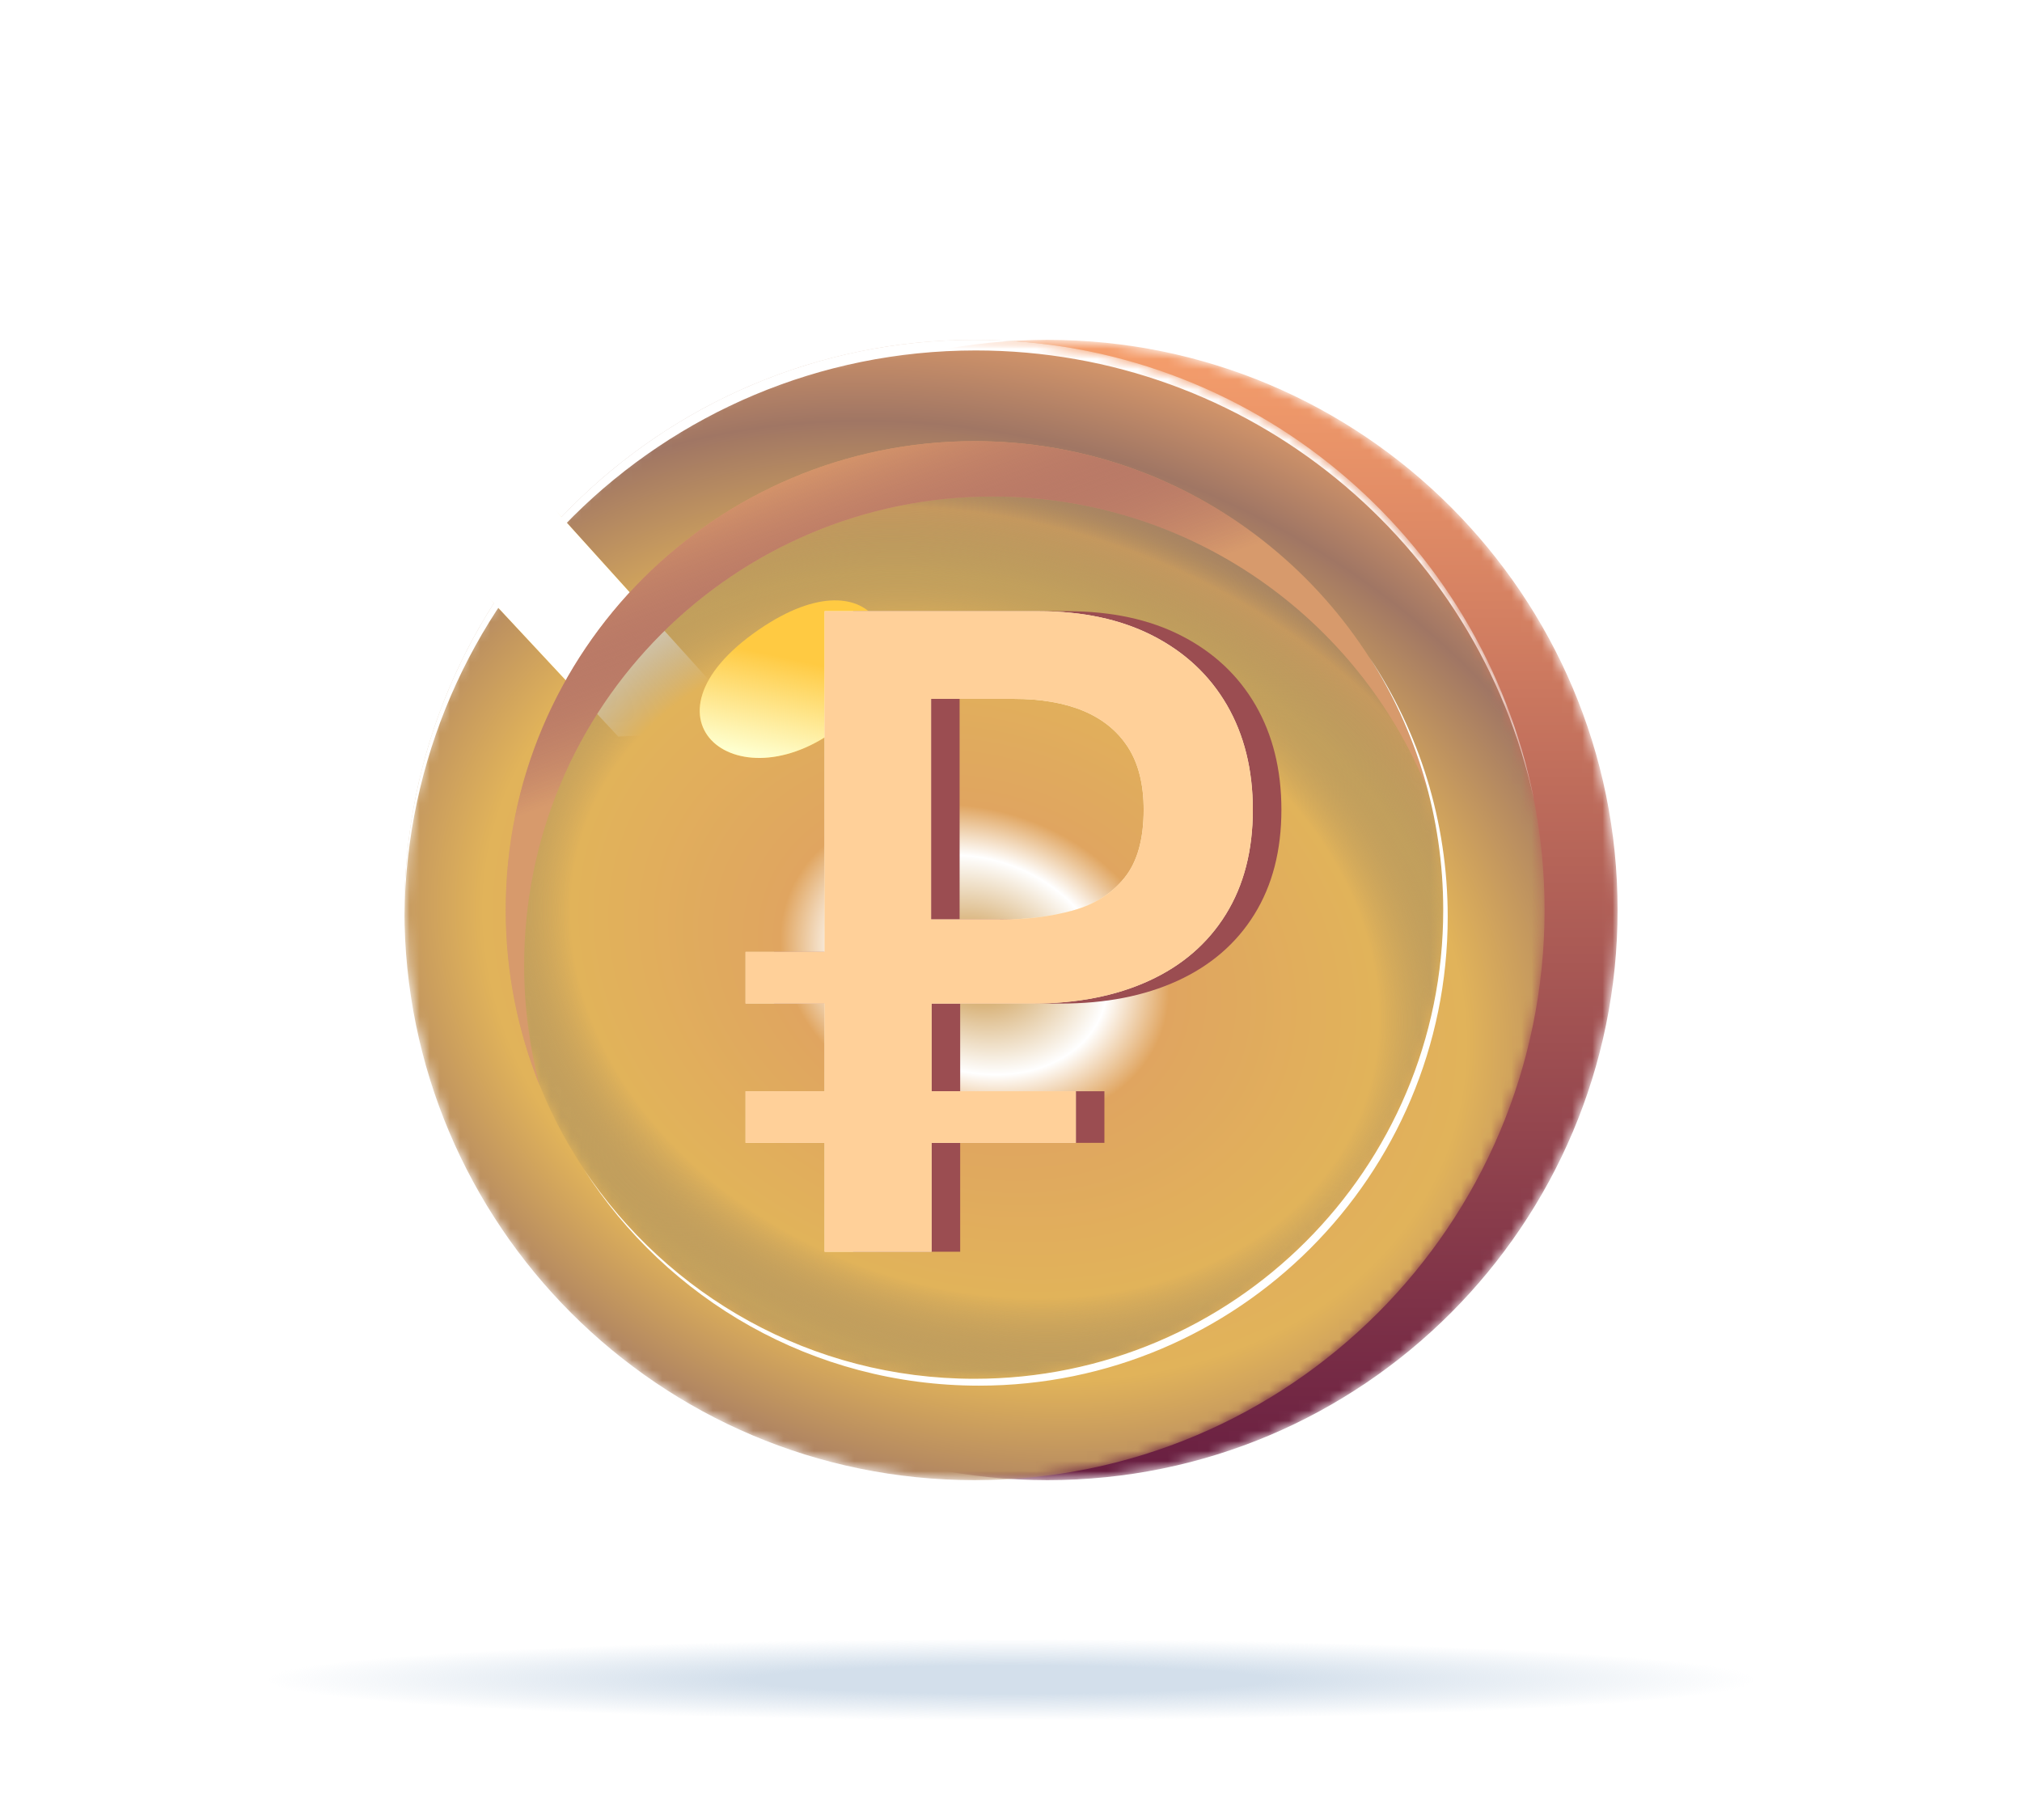
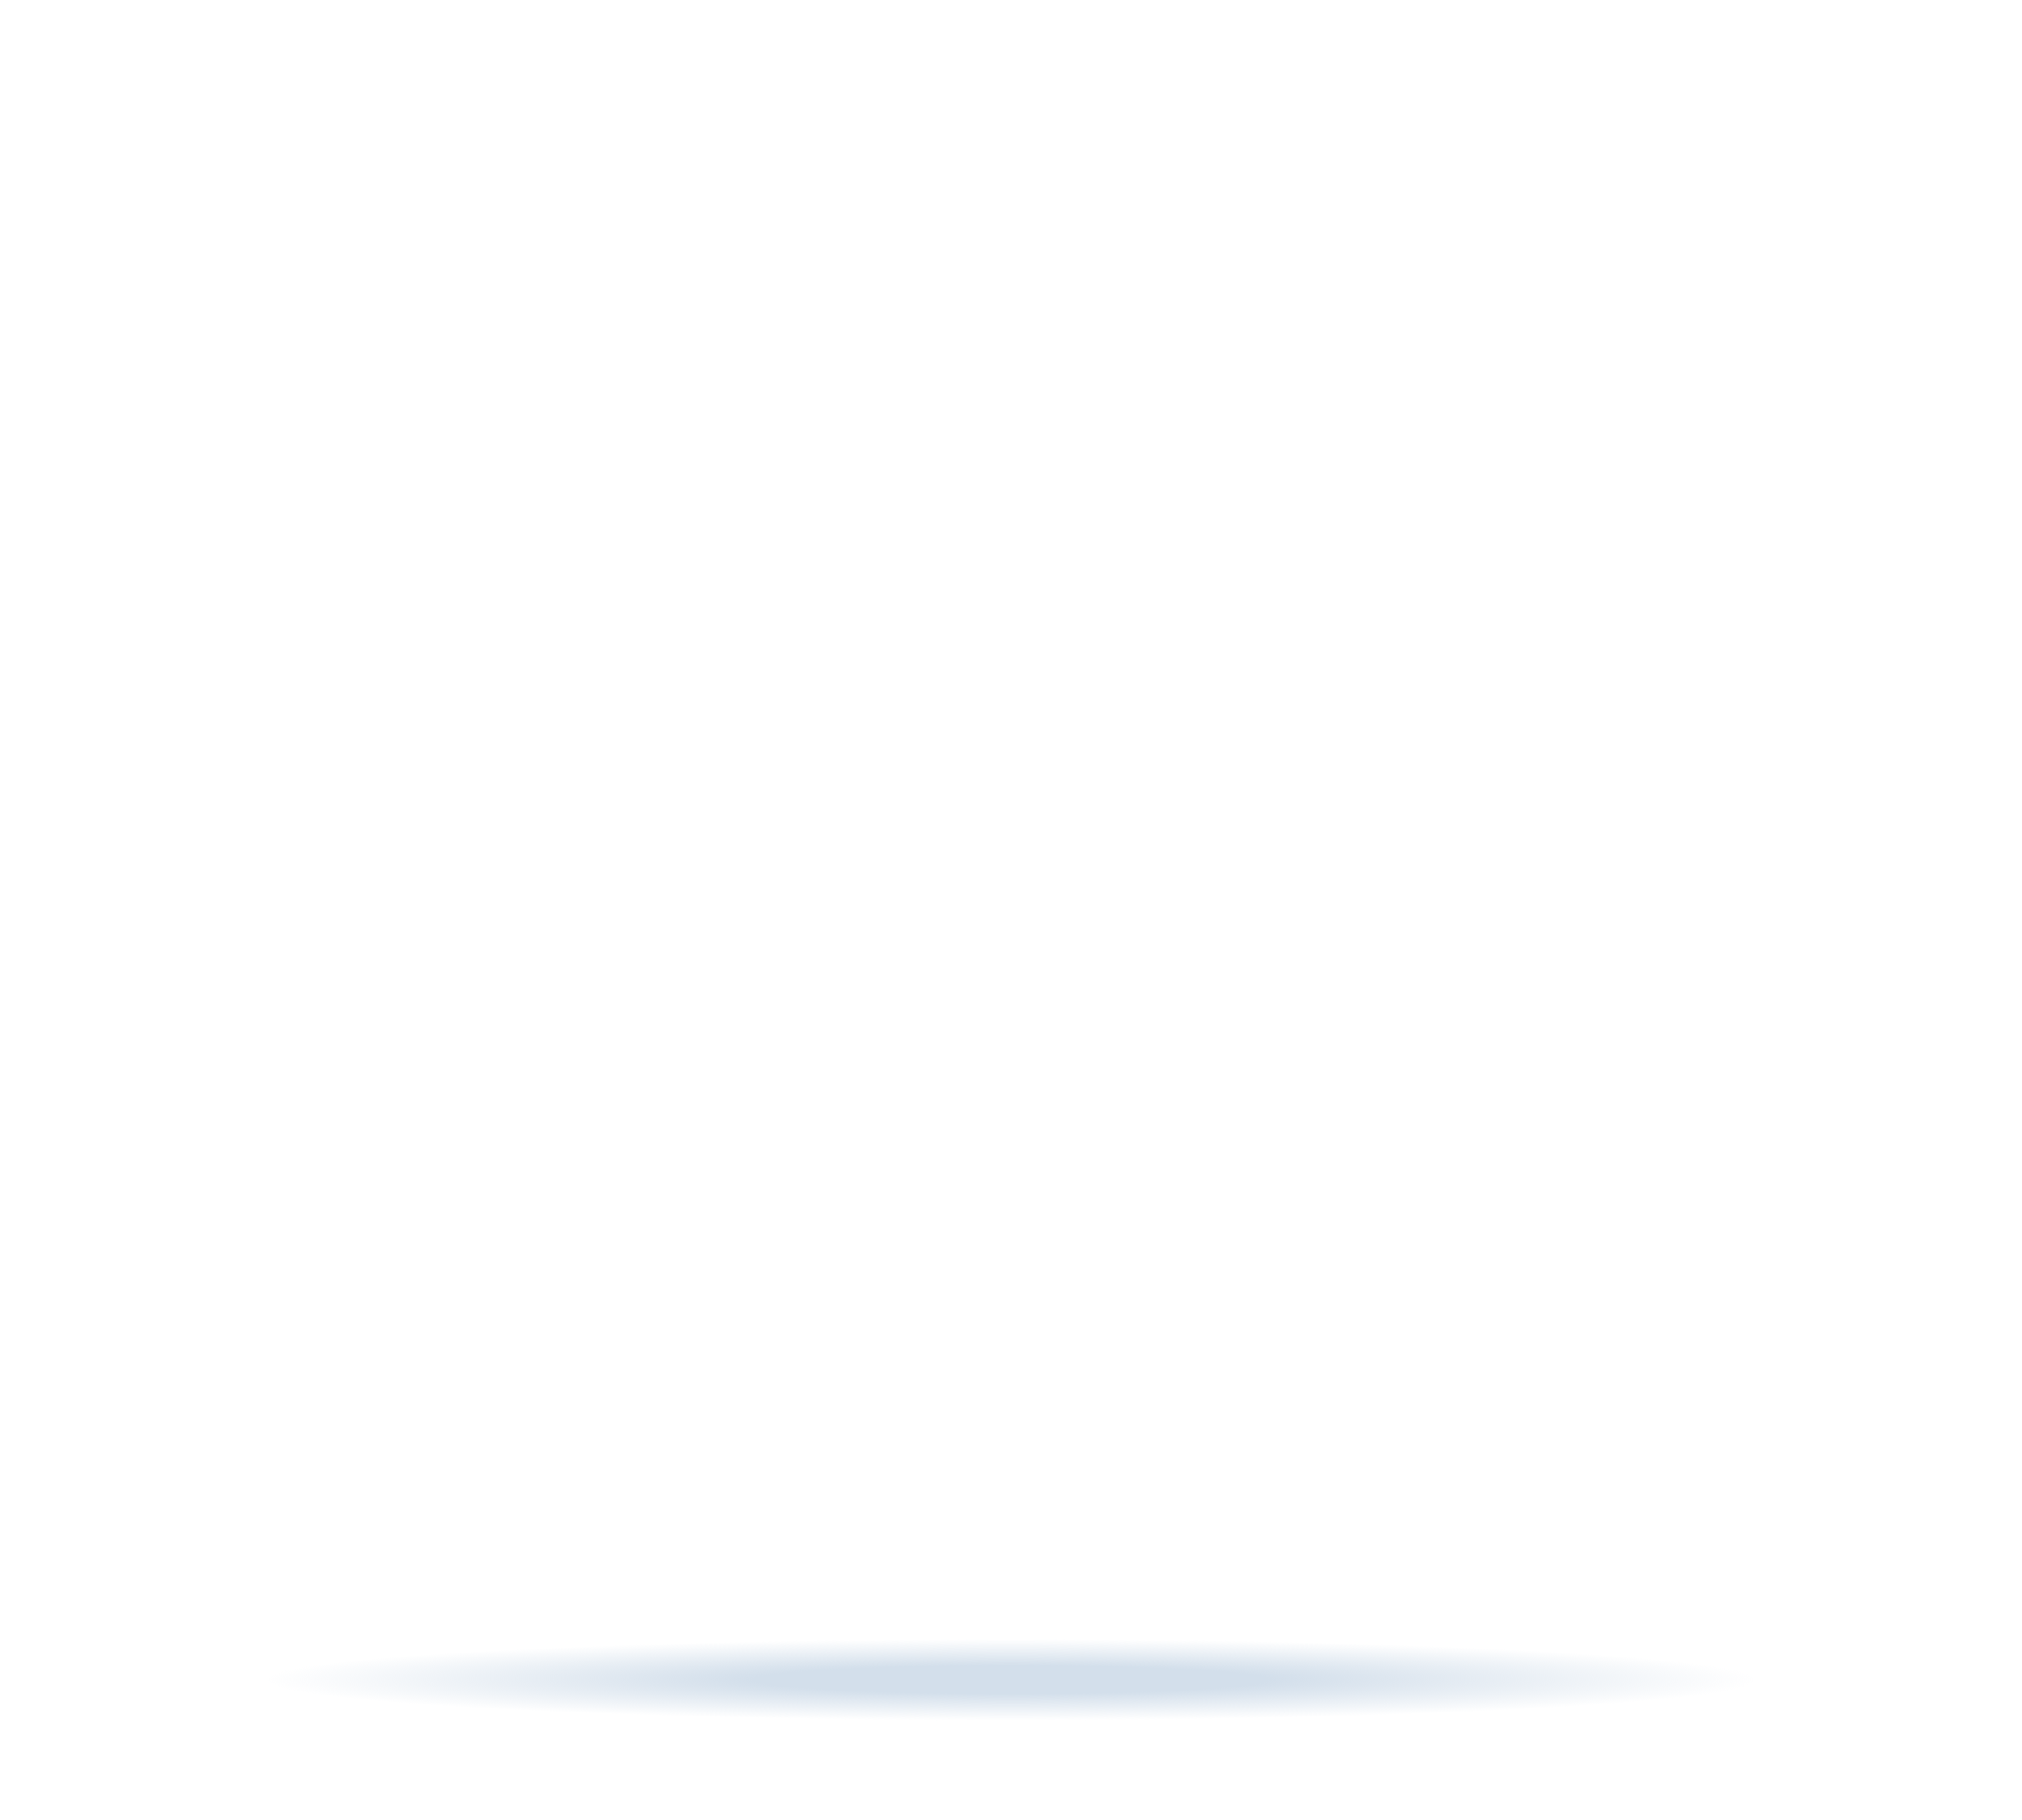
<svg xmlns="http://www.w3.org/2000/svg" width="200" height="180" viewBox="0 0 200 180" fill="none">
  <mask id="mask0_3652_82510" style="mask-type:alpha" maskUnits="userSpaceOnUse" x="47" y="33" width="113" height="114">
    <path d="M103.611 146.389C134.754 146.389 160 121.143 160 90C160 58.857 134.754 33.611 103.611 33.611C72.468 33.611 47.222 58.857 47.222 90C47.222 121.143 72.468 146.389 103.611 146.389Z" fill="white" />
  </mask>
  <g mask="url(#mask0_3652_82510)">
-     <path d="M103.611 146.389C134.754 146.389 160 121.143 160 90C160 58.857 134.754 33.611 103.611 33.611C72.468 33.611 47.222 58.857 47.222 90C47.222 121.143 72.468 146.389 103.611 146.389Z" fill="url(#paint0_linear_3652_82510)" />
-   </g>
+     </g>
  <mask id="mask1_3652_82510" style="mask-type:alpha" maskUnits="userSpaceOnUse" x="40" y="33" width="113" height="114">
-     <path d="M96.389 146.389C127.532 146.389 152.778 121.143 152.778 90C152.778 58.857 127.532 33.611 96.389 33.611C65.246 33.611 40 58.857 40 90C40 121.143 65.246 146.389 96.389 146.389Z" fill="#91BD65" />
-   </mask>
+     </mask>
  <g mask="url(#mask1_3652_82510)">
    <path d="M96.389 146.389C127.532 146.389 152.778 121.143 152.778 90C152.778 58.857 127.532 33.611 96.389 33.611C65.246 33.611 40 58.857 40 90C40 121.143 65.246 146.389 96.389 146.389Z" fill="url(#paint1_angular_3652_82510)" />
    <path d="M74.629 72.244L49.474 44.408L39.844 49.981L61.153 72.848L74.629 72.244Z" fill="#FFCA42" />
    <path d="M74.629 72.244L49.474 44.408L39.844 49.981L61.153 72.848L74.629 72.244Z" fill="white" />
    <mask id="mask2_3652_82510" style="mask-type:alpha" maskUnits="userSpaceOnUse" x="50" y="43" width="93" height="94">
      <path d="M96.398 136.366C122.005 136.366 142.764 115.607 142.764 90C142.764 64.392 122.005 43.634 96.398 43.634C70.791 43.634 50.032 64.392 50.032 90C50.032 115.607 70.791 136.366 96.398 136.366Z" fill="#91BD65" />
    </mask>
    <g mask="url(#mask2_3652_82510)">
-       <path d="M96.398 136.366C122.005 136.366 142.764 115.607 142.764 90C142.764 64.392 122.005 43.634 96.398 43.634C70.791 43.634 50.032 64.392 50.032 90C50.032 115.607 70.791 136.366 96.398 136.366Z" fill="url(#paint2_angular_3652_82510)" />
-     </g>
+       </g>
    <path d="M83.532 71.51C91.674 64.744 86.747 54.272 75.096 62.246C62.069 71.174 73.285 80.031 83.532 71.51Z" fill="#FFCA42" />
    <path d="M83.532 71.51C91.674 64.744 86.747 54.272 75.096 62.246C62.069 71.174 73.285 80.031 83.532 71.51Z" fill="url(#paint3_linear_3652_82510)" />
    <path d="M98.209 49.106C72.605 49.106 51.843 69.868 51.843 95.473C51.843 99.572 52.376 103.544 53.373 107.334C51.211 101.972 50.018 96.132 50.018 89.998C50.018 64.393 70.78 43.632 96.384 43.632C117.89 43.632 135.97 58.287 141.22 78.15C134.342 61.123 117.679 49.106 98.209 49.106Z" fill="#D79A6C" />
    <path d="M98.209 49.106C72.605 49.106 51.843 69.868 51.843 95.473C51.843 99.572 52.376 103.544 53.373 107.334C51.211 101.972 50.018 96.132 50.018 89.998C50.018 64.393 70.78 43.632 96.384 43.632C117.89 43.632 135.97 58.287 141.22 78.15C134.342 61.123 117.679 49.106 98.209 49.106Z" fill="url(#paint4_linear_3652_82510)" />
    <path d="M40.003 90.573C40.323 59.639 65.499 34.66 96.51 34.66C123.544 34.66 146.144 53.644 151.707 79.009C146.594 53.127 123.771 33.611 96.389 33.611C65.246 33.611 40 58.857 40 90C40 90.191 40.001 90.382 40.003 90.573Z" fill="white" />
    <path d="M142.753 89.998C142.753 115.606 121.994 136.365 96.387 136.365C80.262 136.365 66.06 128.133 57.753 115.644C65.992 128.513 80.415 137.043 96.83 137.043C122.437 137.043 143.196 116.285 143.196 90.677C143.196 81.195 140.349 72.377 135.464 65.032C140.078 72.238 142.753 80.806 142.753 89.998Z" fill="white" />
    <path d="M94.954 123.796H84.388L84.388 99.245H76.57V94.143H84.388V60.449L105.567 60.449C109.943 60.449 113.709 61.26 116.873 62.884C120.038 64.508 122.471 66.787 124.183 69.73C125.885 72.673 126.746 76.115 126.746 80.082C126.746 84.105 125.857 87.555 124.072 90.434C122.286 93.312 119.751 95.499 116.466 97.003C113.182 98.507 109.333 99.254 104.928 99.254H94.973L94.973 123.796H94.954ZM109.24 107.927V113.029H76.57V107.927H109.24ZM101.755 90.941C104.392 90.941 106.779 90.646 108.925 90.055C111.063 89.465 112.774 88.395 114.042 86.826C115.31 85.267 115.948 83.016 115.948 80.073C115.948 77.563 115.43 75.506 114.394 73.9C113.357 72.295 111.877 71.096 109.971 70.302C108.065 69.509 105.77 69.121 103.106 69.121H94.917V90.932H101.755V90.941Z" fill="#9B4D51" />
    <g filter="url(#filter0_bii_3652_82510)">
      <path d="M92.129 123.796H81.562L81.562 99.245H73.744V94.143H81.562V60.449L102.741 60.449C107.118 60.449 110.883 61.261 114.048 62.884C117.212 64.508 119.645 66.787 121.357 69.73C123.059 72.673 123.92 76.115 123.92 80.082C123.92 84.105 123.032 87.555 121.246 90.434C119.46 93.312 116.925 95.499 113.64 97.003C110.356 98.507 106.507 99.254 102.103 99.254H92.147L92.147 123.796H92.129ZM106.414 107.927V113.029H73.744V107.927H106.414ZM98.929 90.941C101.566 90.941 103.953 90.646 106.1 90.056C108.237 89.465 109.949 88.395 111.216 86.826C112.484 85.267 113.122 83.016 113.122 80.073C113.122 77.563 112.604 75.506 111.568 73.9C110.532 72.295 109.051 71.096 107.145 70.302C105.239 69.509 102.945 69.121 100.28 69.121H92.092V90.932H98.929V90.941Z" fill="#FFEFCE" />
-       <path d="M92.129 123.796H81.562L81.562 99.245H73.744V94.143H81.562V60.449L102.741 60.449C107.118 60.449 110.883 61.261 114.048 62.884C117.212 64.508 119.645 66.787 121.357 69.73C123.059 72.673 123.92 76.115 123.92 80.082C123.92 84.105 123.032 87.555 121.246 90.434C119.46 93.312 116.925 95.499 113.64 97.003C110.356 98.507 106.507 99.254 102.103 99.254H92.147L92.147 123.796H92.129ZM106.414 107.927V113.029H73.744V107.927H106.414ZM98.929 90.941C101.566 90.941 103.953 90.646 106.1 90.056C108.237 89.465 109.949 88.395 111.216 86.826C112.484 85.267 113.122 83.016 113.122 80.073C113.122 77.563 112.604 75.506 111.568 73.9C110.532 72.295 109.051 71.096 107.145 70.302C105.239 69.509 102.945 69.121 100.28 69.121H92.092V90.932H98.929V90.941Z" fill="#FFD099" />
    </g>
  </g>
  <g filter="url(#filter1_f_3652_82510)">
    <path d="M99.999 170.145C140.581 170.145 173.479 168.345 173.479 166.125C173.479 163.905 140.581 162.105 99.999 162.105C59.417 162.105 26.52 163.905 26.52 166.125C26.52 168.345 59.417 170.145 99.999 170.145Z" fill="url(#paint5_radial_3652_82510)" />
  </g>
  <defs>
    <filter id="filter0_bii_3652_82510" x="69.744" y="56.449" width="58.176" height="71.347" filterUnits="userSpaceOnUse" color-interpolation-filters="sRGB">
      <feFlood flood-opacity="0" result="BackgroundImageFix" />
      <feGaussianBlur in="BackgroundImageFix" stdDeviation="2" />
      <feComposite in2="SourceAlpha" operator="in" result="effect1_backgroundBlur_3652_82510" />
      <feBlend mode="normal" in="SourceGraphic" in2="effect1_backgroundBlur_3652_82510" result="shape" />
      <feColorMatrix in="SourceAlpha" type="matrix" values="0 0 0 0 0 0 0 0 0 0 0 0 0 0 0 0 0 0 127 0" result="hardAlpha" />
      <feOffset dx="-1" dy="-1" />
      <feGaussianBlur stdDeviation="0.5" />
      <feComposite in2="hardAlpha" operator="arithmetic" k2="-1" k3="1" />
      <feColorMatrix type="matrix" values="0 0 0 0 0.875 0 0 0 0 0.541 0 0 0 0 0.396 0 0 0 1 0" />
      <feBlend mode="normal" in2="shape" result="effect2_innerShadow_3652_82510" />
      <feColorMatrix in="SourceAlpha" type="matrix" values="0 0 0 0 0 0 0 0 0 0 0 0 0 0 0 0 0 0 127 0" result="hardAlpha" />
      <feOffset dx="1" dy="1" />
      <feGaussianBlur stdDeviation="0.3" />
      <feComposite in2="hardAlpha" operator="arithmetic" k2="-1" k3="1" />
      <feColorMatrix type="matrix" values="0 0 0 0 1 0 0 0 0 1 0 0 0 0 1 0 0 0 1 0" />
      <feBlend mode="normal" in2="effect2_innerShadow_3652_82510" result="effect3_innerShadow_3652_82510" />
    </filter>
    <filter id="filter1_f_3652_82510" x="22.52" y="158.105" width="154.959" height="16.04" filterUnits="userSpaceOnUse" color-interpolation-filters="sRGB">
      <feFlood flood-opacity="0" result="BackgroundImageFix" />
      <feBlend mode="normal" in="SourceGraphic" in2="BackgroundImageFix" result="shape" />
      <feGaussianBlur stdDeviation="2" result="effect1_foregroundBlur_3652_82510" />
    </filter>
    <linearGradient id="paint0_linear_3652_82510" x1="103.611" y1="33.611" x2="103.611" y2="146.389" gradientUnits="userSpaceOnUse">
      <stop stop-color="#F69F6C" />
      <stop offset="1" stop-color="#681E41" />
    </linearGradient>
    <radialGradient id="paint1_angular_3652_82510" cx="0" cy="0" r="1" gradientUnits="userSpaceOnUse" gradientTransform="translate(96.389 96.584) rotate(109.188) scale(69.854 90.249)">
      <stop offset="0.042" stop-color="#D1A460" />
      <stop offset="0.182" stop-color="white" />
      <stop offset="0.266" stop-color="#E0A560" />
      <stop offset="0.552" stop-color="#E1B35A" />
      <stop offset="0.76" stop-color="#A07664" />
      <stop offset="0.906" stop-color="#DB9A6B" />
    </radialGradient>
    <radialGradient id="paint2_angular_3652_82510" cx="0" cy="0" r="1" gradientUnits="userSpaceOnUse" gradientTransform="translate(96.398 95.414) rotate(109.188) scale(57.438 74.207)">
      <stop offset="0.042" stop-color="#D1A460" />
      <stop offset="0.182" stop-color="white" />
      <stop offset="0.266" stop-color="#E0A560" />
      <stop offset="0.552" stop-color="#E1B35A" />
      <stop offset="0.76" stop-color="#646464" stop-opacity="0" />
      <stop offset="0.906" stop-color="#DB9A6B" />
    </radialGradient>
    <linearGradient id="paint3_linear_3652_82510" x1="74.24" y1="74.585" x2="76.345" y2="64.758" gradientUnits="userSpaceOnUse">
      <stop stop-color="#FEFFCF" />
      <stop offset="1" stop-color="#FEFFCF" stop-opacity="0" />
    </linearGradient>
    <linearGradient id="paint4_linear_3652_82510" x1="74.233" y1="47.211" x2="82.372" y2="69.273" gradientUnits="userSpaceOnUse">
      <stop stop-color="#DB9B6B" />
      <stop offset="1" stop-color="#5F1A58" stop-opacity="0" />
    </linearGradient>
    <radialGradient id="paint5_radial_3652_82510" cx="0" cy="0" r="1" gradientUnits="userSpaceOnUse" gradientTransform="translate(99.999 166.125) rotate(90) scale(4.02 73.48)">
      <stop offset="0.344" stop-color="#D3DFEB" />
      <stop offset="1" stop-color="#D3DFEB" stop-opacity="0" />
    </radialGradient>
  </defs>
</svg>